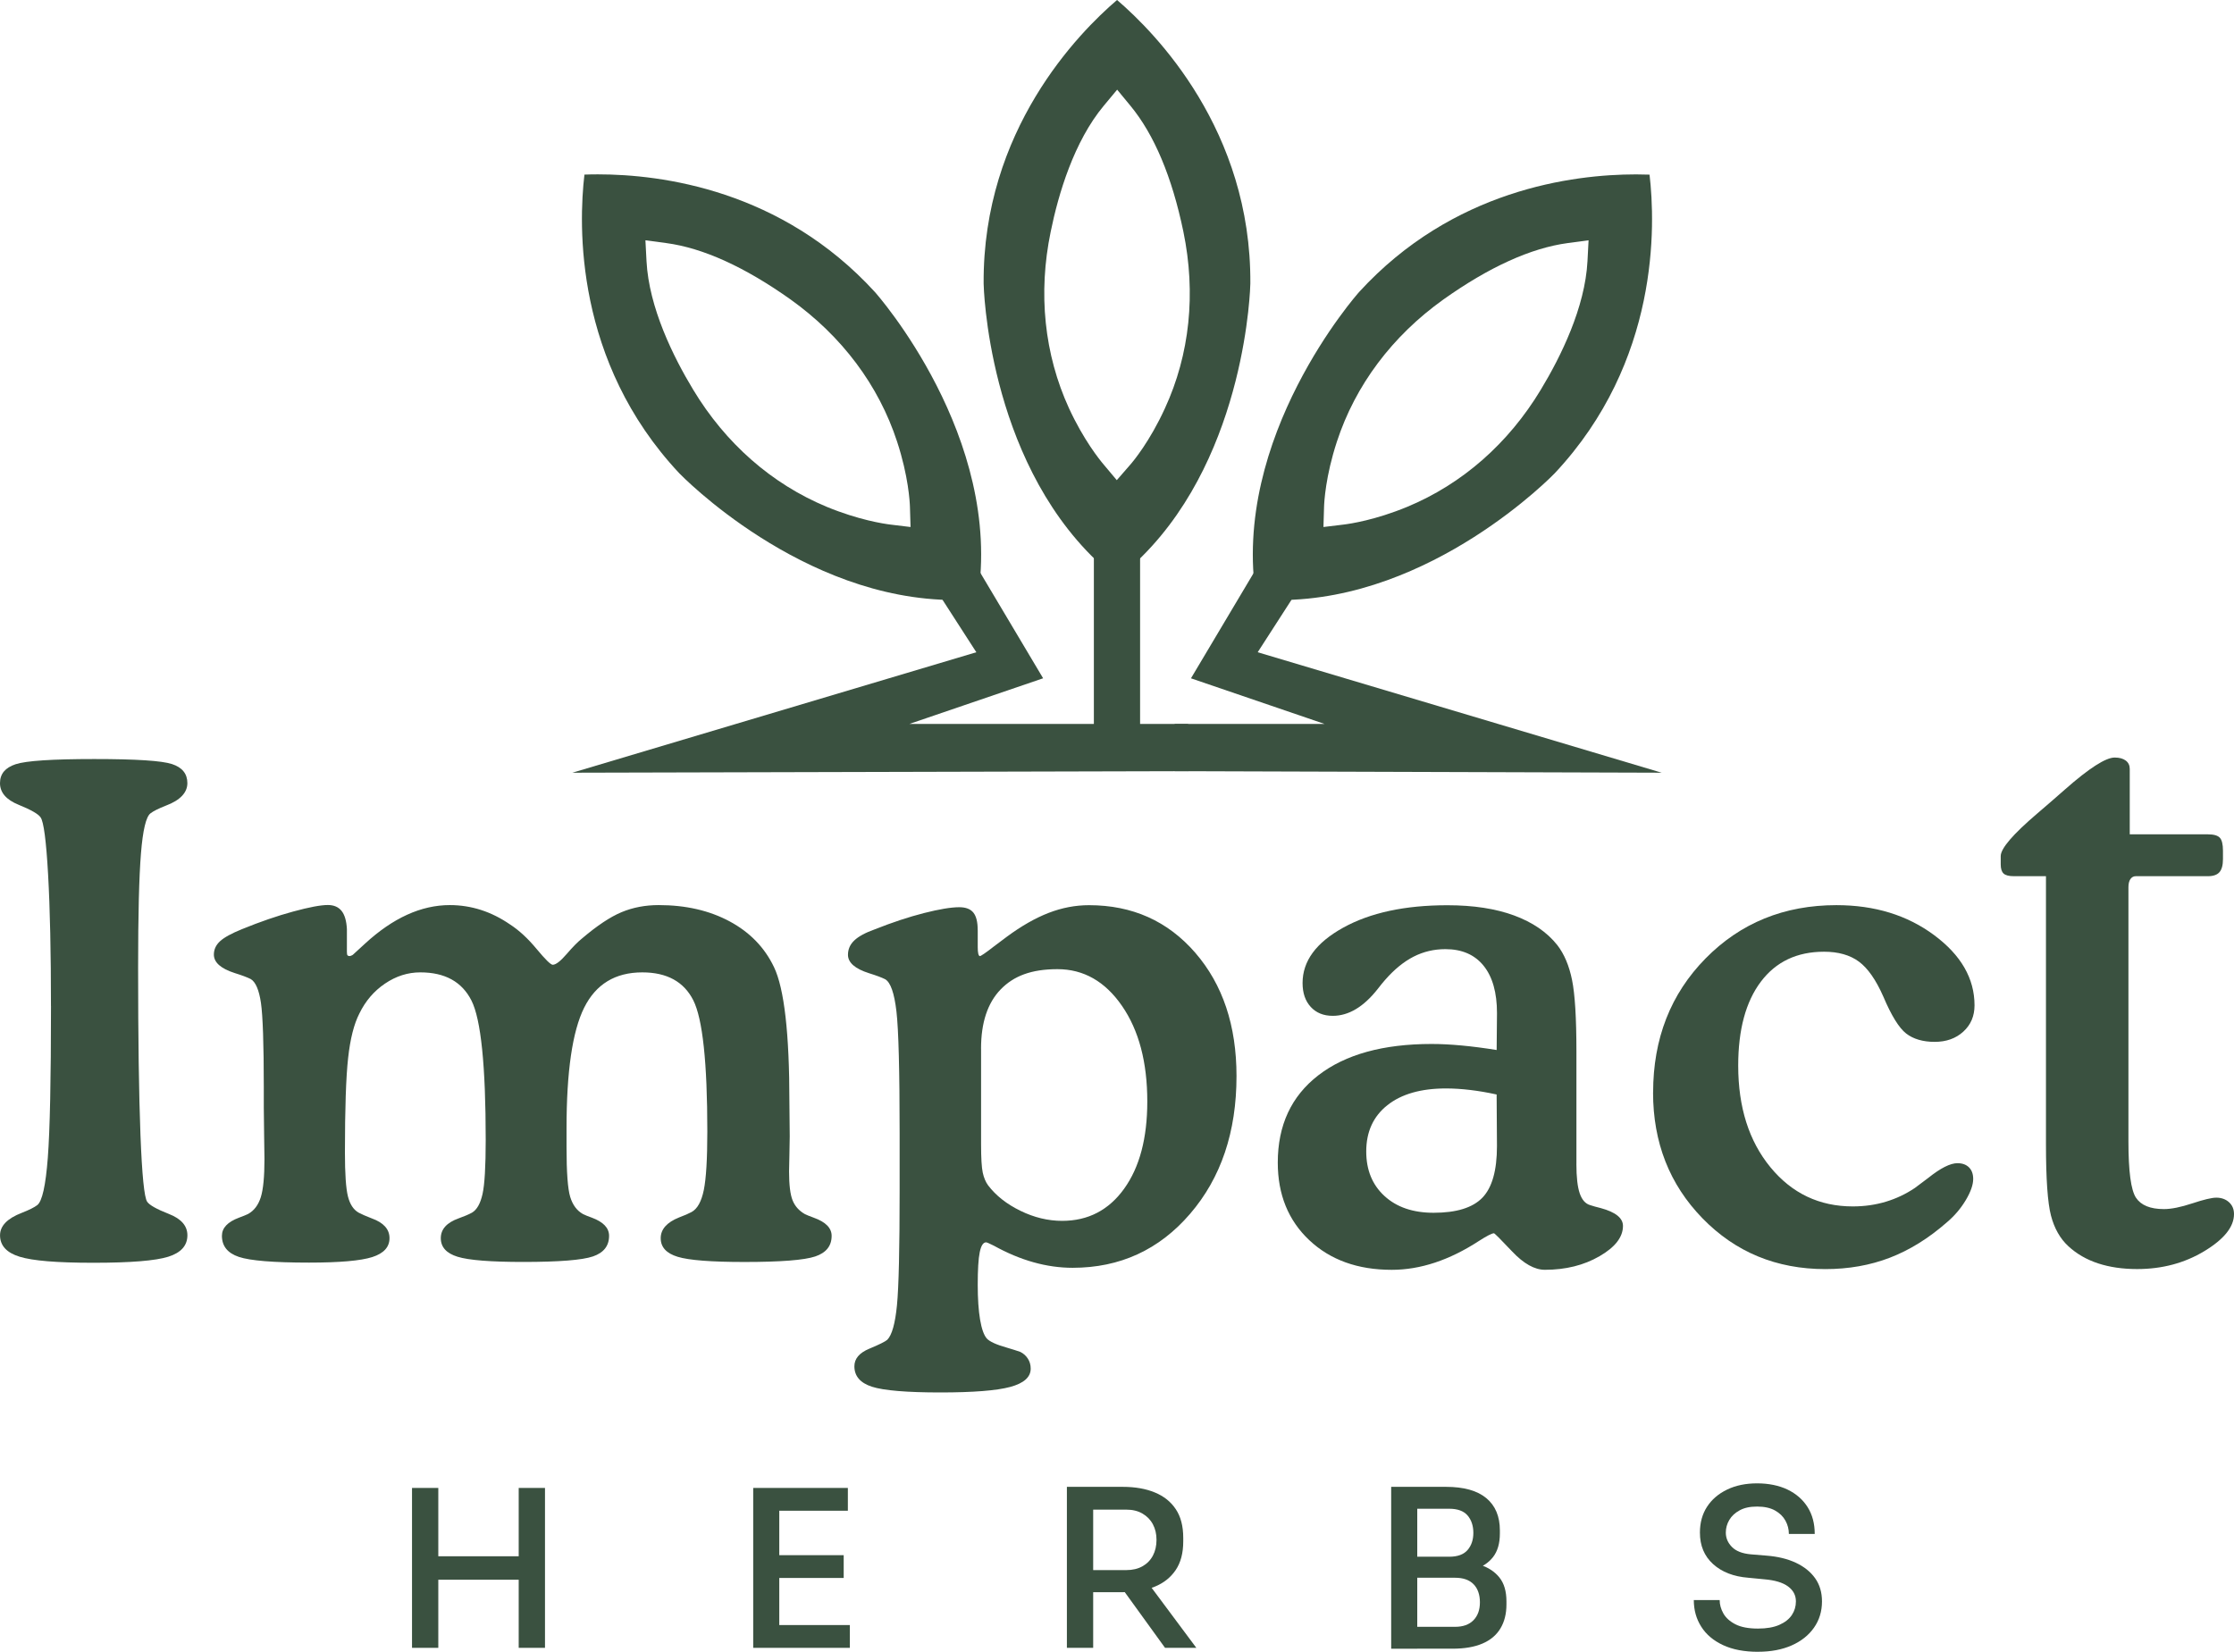
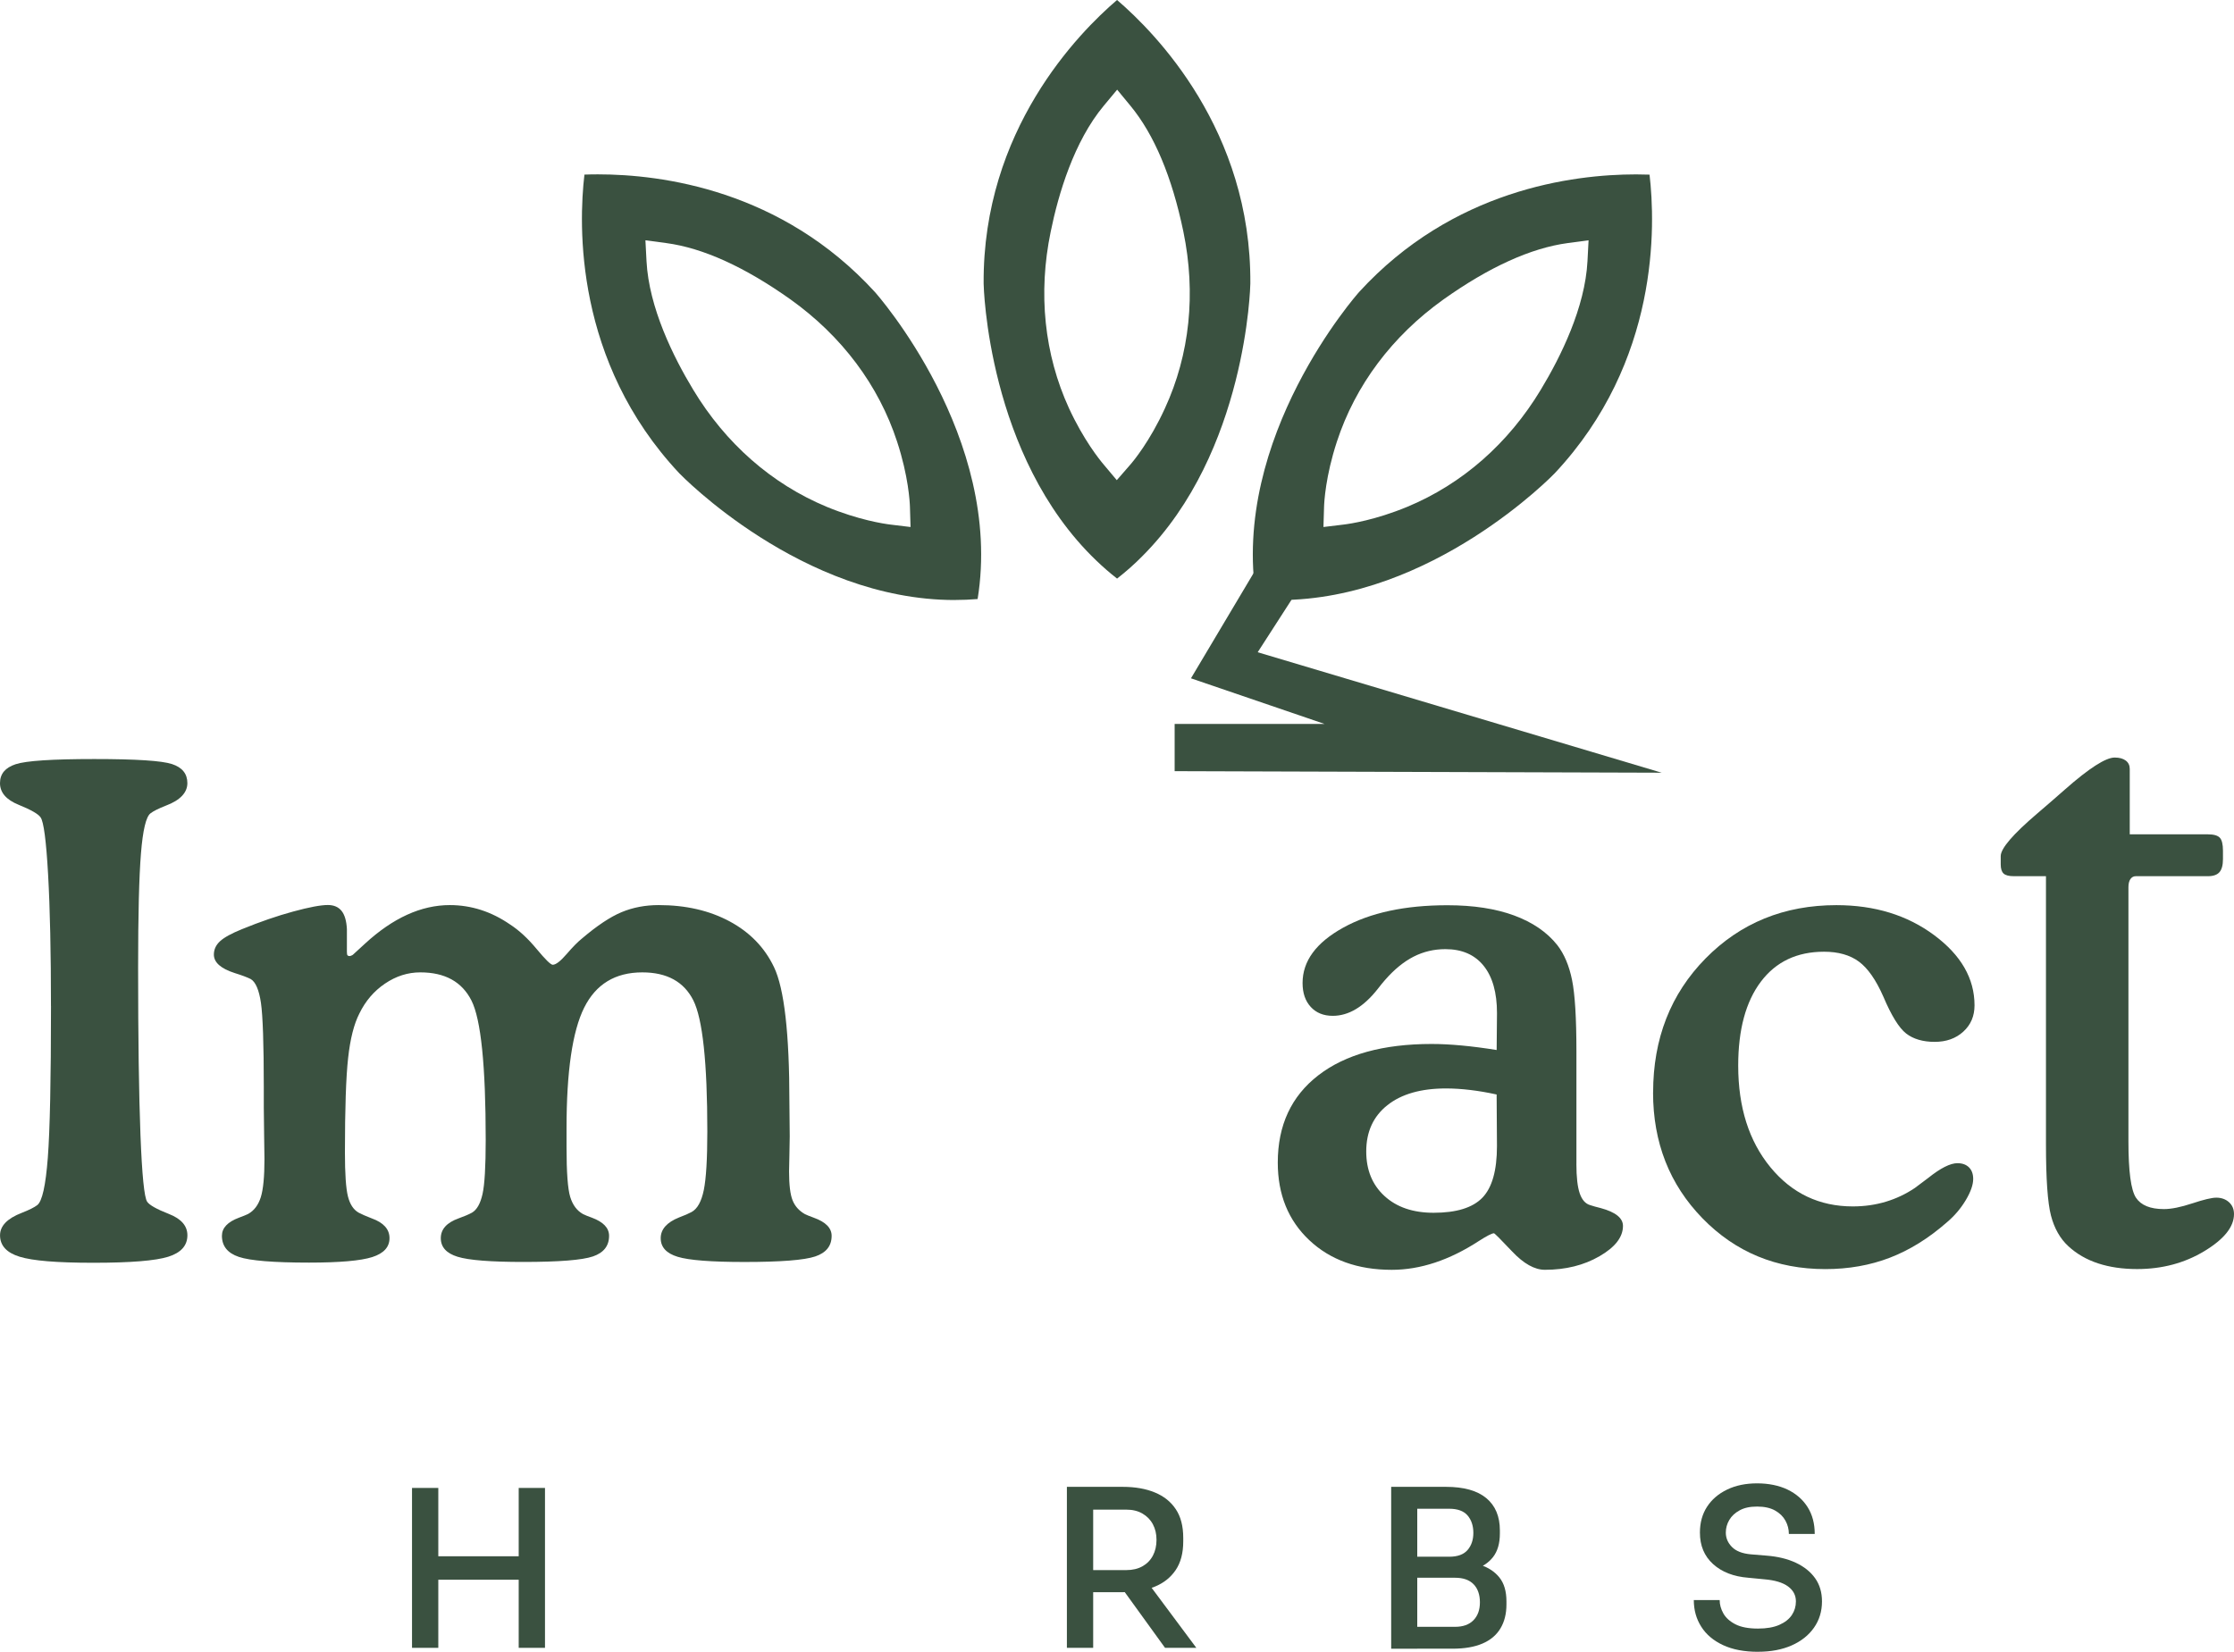
<svg xmlns="http://www.w3.org/2000/svg" viewBox="0 0 735.18 543.67" data-name="Layer 1" id="Layer_1">
  <defs>
    <style>
      .cls-1 {
        fill: #3a5140;
      }
    </style>
  </defs>
  <g>
    <path d="M16.77,331.12c0-17.65-.31-32.06-.94-43.24-.63-11.18-1.45-17.46-2.48-18.86-.74-1.1-3.14-2.48-7.23-4.14-4.08-1.65-6.12-4.03-6.12-7.11s1.71-5.09,5.13-6.23c3.42-1.14,12.04-1.71,25.87-1.71s22.21.55,25.59,1.65c3.38,1.1,5.07,3.2,5.07,6.29s-2.36,5.63-7.06,7.39c-2.43.96-4.12,1.8-5.07,2.54-1.47,1.1-2.52,5.5-3.14,13.18-.63,7.69-.94,20.24-.94,37.67,0,23.31.26,41.62.77,54.93.52,13.31,1.25,20.67,2.21,22.06.74,1.1,3.13,2.45,7.17,4.03,4.04,1.58,6.07,3.92,6.07,7.01,0,3.38-2.1,5.74-6.29,7.06-4.19,1.32-12.39,1.99-24.6,1.99s-20.02-.66-24.32-1.99c-4.3-1.32-6.45-3.68-6.45-7.06,0-3.09,2.39-5.55,7.17-7.39,2.43-.95,4.12-1.8,5.08-2.54,1.62-1.25,2.77-6.43,3.47-15.55.7-9.12,1.05-25.77,1.05-49.97Z" class="cls-1" />
    <path d="M114.16,311.93v1.32c0,.66.07,1.06.22,1.21.15.15.37.22.66.22.15,0,.35-.06.61-.17.26-.11.42-.2.5-.28l2.65-2.43c.29-.29.74-.7,1.32-1.21,9.19-8.46,18.49-12.69,27.91-12.69,3.53,0,6.95.54,10.26,1.6,3.31,1.07,6.51,2.67,9.6,4.8,2.94,1.91,5.85,4.6,8.71,8.05,2.87,3.46,4.63,5.19,5.3,5.19,1.03,0,2.55-1.18,4.58-3.53,2.02-2.35,3.73-4.08,5.13-5.19,4.93-4.19,9.25-7.06,12.96-8.6,3.71-1.54,7.78-2.32,12.19-2.32,8.9,0,16.67,1.78,23.33,5.35,6.65,3.57,11.53,8.59,14.62,15.06,3.38,7.06,5.07,21.88,5.07,44.45.07,4.93.11,8.68.11,11.25,0,1.62-.04,3.72-.11,6.29-.08,2.57-.11,4.34-.11,5.29,0,4.41.39,7.58,1.16,9.49s2.11,3.42,4.03,4.52c.59.3,1.58.7,2.98,1.21,3.89,1.4,5.84,3.38,5.84,5.96,0,3.31-1.8,5.57-5.4,6.78-3.61,1.21-11.36,1.82-23.28,1.82-10.96,0-18.29-.57-22-1.71-3.72-1.14-5.57-3.18-5.57-6.12s2.02-5.22,6.07-6.84c1.77-.66,3.12-1.25,4.08-1.77,1.91-1.03,3.25-3.44,4.03-7.23.77-3.79,1.16-10.2,1.16-19.25,0-22.72-1.54-37.14-4.63-43.24-3.09-6.1-8.68-9.16-16.77-9.16-8.9,0-15.28,3.88-19.14,11.64-3.86,7.76-5.79,20.98-5.79,39.65v6.29c0,8.24.4,13.68,1.21,16.33.81,2.65,2.21,4.52,4.19,5.63.73.37,1.72.77,2.97,1.21,3.75,1.4,5.63,3.38,5.63,5.96,0,3.31-1.77,5.57-5.3,6.78-3.53,1.21-11.18,1.82-22.94,1.82-10.74,0-17.95-.57-21.62-1.71-3.68-1.14-5.52-3.18-5.52-6.12s1.95-5.11,5.85-6.51c1.84-.66,3.31-1.28,4.41-1.88,1.62-.95,2.77-2.99,3.47-6.12.7-3.12,1.05-9.06,1.05-17.81,0-24.41-1.56-39.71-4.69-45.89-3.13-6.18-8.73-9.27-16.82-9.27-4.12,0-8,1.23-11.64,3.7-3.64,2.46-6.45,5.76-8.44,9.87-1.77,3.46-3,8.33-3.69,14.62-.7,6.29-1.05,16.64-1.05,31.05,0,7.06.33,11.89.99,14.5.66,2.61,1.84,4.4,3.53,5.35.96.52,2.39,1.14,4.3,1.88,3.9,1.4,5.85,3.57,5.85,6.51s-1.9,5.02-5.68,6.23c-3.79,1.21-10.72,1.82-20.79,1.82-11.69,0-19.4-.63-23.11-1.88-3.72-1.25-5.57-3.57-5.57-6.95,0-2.57,1.87-4.56,5.62-5.96,1.4-.52,2.39-.92,2.98-1.21,1.98-1.1,3.38-2.94,4.19-5.52.81-2.57,1.21-6.76,1.21-12.57,0-1.4-.04-3.97-.11-7.72-.07-3.75-.11-6.84-.11-9.27v-6.73c0-14.19-.32-23.42-.94-27.69-.63-4.26-1.75-6.87-3.36-7.83-1.18-.59-2.94-1.25-5.29-1.98-4.56-1.47-6.84-3.49-6.84-6.07,0-1.69.68-3.16,2.04-4.41s3.77-2.57,7.23-3.97c5.96-2.43,11.56-4.36,16.82-5.79s9.06-2.15,11.41-2.15c1.99,0,3.49.65,4.52,1.93,1.03,1.29,1.62,3.29,1.76,6.01v6.07Z" class="cls-1" />
-     <path d="M321.76,306.09v5.63c0,.96.06,1.67.17,2.15.11.48.28.75.5.83.37,0,1.87-1.03,4.52-3.09,1.77-1.32,3.24-2.43,4.41-3.31,4.78-3.53,9.36-6.14,13.73-7.83,4.37-1.69,8.81-2.54,13.29-2.54,14.27,0,25.92,5.22,34.97,15.66,9.04,10.44,13.57,23.97,13.57,40.59,0,18.38-5.09,33.5-15.28,45.34-10.18,11.84-23.07,17.76-38.66,17.76-8.53,0-17.17-2.43-25.92-7.28-1.47-.74-2.32-1.1-2.54-1.1-.96,0-1.66,1.09-2.1,3.25-.45,2.17-.66,5.75-.66,10.76,0,4.56.26,8.36.77,11.41.52,3.05,1.25,5.13,2.21,6.23.95,1.03,3.12,2.02,6.51,2.98,1.98.59,3.49,1.06,4.52,1.43,1.03.51,1.86,1.25,2.48,2.21.63.96.94,2.06.94,3.31,0,2.79-2.25,4.8-6.73,6.01-4.48,1.21-12.17,1.82-23.05,1.82s-18.58-.63-22.45-1.88c-3.86-1.25-5.79-3.49-5.79-6.73,0-2.5,1.63-4.43,4.91-5.79,3.27-1.36,5.24-2.34,5.9-2.92,1.54-1.54,2.61-5.33,3.2-11.36.59-6.03.88-18.6.88-37.72v-18.75c0-20.81-.35-34.23-1.05-40.26-.7-6.03-1.93-9.56-3.7-10.59-1.18-.59-2.94-1.25-5.3-1.98-4.63-1.47-6.95-3.49-6.95-6.07,0-1.84.7-3.42,2.1-4.74,1.39-1.32,3.64-2.54,6.73-3.64,5.74-2.28,11.12-4.06,16.16-5.35,5.04-1.28,8.92-1.93,11.64-1.93,2.13,0,3.68.59,4.63,1.77.95,1.17,1.43,3.09,1.43,5.74ZM322.86,345.13v31.44c0,4.56.18,7.69.55,9.38.37,1.69.95,3.09,1.76,4.19,2.57,3.38,6.12,6.18,10.64,8.38,4.52,2.21,9.1,3.31,13.74,3.31,8.53,0,15.33-3.53,20.4-10.59,5.07-7.06,7.61-16.62,7.61-28.68,0-12.94-2.77-23.44-8.33-31.49-5.55-8.05-12.63-12.08-21.23-12.08s-14.4,2.23-18.7,6.67c-4.3,4.45-6.45,10.94-6.45,19.47Z" class="cls-1" />
    <path d="M518.77,383.08c0,4.34.37,7.58,1.1,9.71.74,2.14,1.88,3.42,3.42,3.86.88.3,2.06.63,3.53.99,4.85,1.32,7.28,3.27,7.28,5.85,0,3.68-2.57,7.01-7.72,9.98-5.14,2.98-11.14,4.47-17.98,4.47-3.38,0-6.97-2.01-10.75-6.01-3.79-4.01-5.79-6.01-6.01-6.01-.66,0-2.32.85-4.96,2.54-9.71,6.32-19.27,9.49-28.68,9.49-11.18,0-20.22-3.25-27.13-9.76-6.91-6.51-10.37-15.02-10.37-25.54,0-12.28,4.45-21.86,13.35-28.73,8.9-6.87,21.33-10.31,37.28-10.31,3.01,0,6.3.17,9.87.5,3.57.33,7.41.83,11.53,1.49l.11-12.13c0-6.76-1.47-11.97-4.41-15.61-2.94-3.64-7.13-5.46-12.57-5.46-3.75,0-7.25.83-10.48,2.48-3.24,1.66-6.36,4.21-9.38,7.67-.59.66-1.4,1.65-2.43,2.98-4.63,5.88-9.56,8.82-14.78,8.82-3.02,0-5.43-.97-7.23-2.92-1.8-1.95-2.7-4.58-2.7-7.89,0-7.21,4.45-13.27,13.35-18.2,8.9-4.93,20.33-7.39,34.3-7.39,8.53,0,15.85,1.12,21.95,3.36,6.1,2.25,10.85,5.5,14.23,9.76,2.28,2.94,3.89,6.77,4.85,11.47.96,4.71,1.44,12.54,1.44,23.49v37.06ZM492.51,360.24c-3.01-.66-5.92-1.16-8.71-1.49-2.8-.33-5.44-.5-7.94-.5-8.24,0-14.67,1.84-19.3,5.52-4.63,3.68-6.95,8.75-6.95,15.22,0,6.1,2,11,6.01,14.67,4.01,3.68,9.39,5.51,16.16,5.51,7.5,0,12.85-1.65,16.05-4.96,3.2-3.31,4.8-8.97,4.8-16.98l-.11-16.99Z" class="cls-1" />
    <path d="M544.02,359.58c0-17.72,5.76-32.43,17.26-44.12,11.51-11.69,25.87-17.54,43.07-17.54,12.58,0,23.29,3.29,32.15,9.87,8.86,6.58,13.29,14.28,13.29,23.11,0,3.53-1.23,6.42-3.7,8.66-2.46,2.25-5.61,3.36-9.43,3.36s-7.02-.92-9.38-2.76c-2.35-1.84-4.85-5.88-7.5-12.14-2.43-5.51-5.11-9.36-8.05-11.52-2.94-2.17-6.77-3.25-11.47-3.25-8.9,0-15.83,3.29-20.79,9.87-4.96,6.58-7.45,15.79-7.45,27.63,0,13.68,3.53,24.82,10.59,33.42,7.06,8.6,16.1,12.91,27.13,12.91,3.82,0,7.45-.52,10.87-1.55,3.42-1.03,6.6-2.54,9.54-4.52,1.03-.74,2.5-1.84,4.41-3.31,4.04-3.23,7.24-4.85,9.6-4.85,1.62,0,2.88.46,3.81,1.38.92.92,1.38,2.19,1.38,3.81,0,1.91-.81,4.23-2.43,6.95-1.62,2.72-3.68,5.15-6.18,7.28-6.03,5.29-12.3,9.19-18.81,11.69-6.51,2.5-13.58,3.75-21.23,3.75-16.1,0-29.58-5.57-40.43-16.71-10.85-11.14-16.27-24.95-16.27-41.42Z" class="cls-1" />
    <path d="M726.58,274.61c1.91,0,3.22.37,3.92,1.1.7.74,1.05,2.17,1.05,4.3v2.76c0,1.99-.39,3.42-1.16,4.3s-2.04,1.32-3.81,1.32h-23.71c-.74,0-1.32.31-1.77.94-.44.63-.66,1.53-.66,2.7v83.65c0,9.86.83,16.03,2.48,18.53,1.66,2.5,4.72,3.75,9.21,3.75,2.43,0,5.53-.63,9.32-1.88,3.79-1.25,6.41-1.88,7.89-1.88,1.69,0,3.09.5,4.19,1.49,1.1.99,1.65,2.3,1.65,3.92,0,4.19-3.25,8.26-9.76,12.19-6.51,3.93-13.88,5.9-22.12,5.9-4.78,0-9.06-.63-12.85-1.87-3.79-1.25-7.04-3.12-9.76-5.63-2.72-2.5-4.63-5.86-5.74-10.09-1.1-4.23-1.65-12.08-1.65-23.55v-88.17h-10.59c-1.62,0-2.74-.29-3.36-.88-.63-.59-.94-1.58-.94-2.98v-2.76c0-2.5,4.01-7.17,12.02-14.01,1.99-1.69,3.57-3.05,4.74-4.08,1.03-.88,2.5-2.17,4.41-3.86,7.94-6.99,13.38-10.48,16.33-10.48,1.54,0,2.76.33,3.64.99.88.66,1.32,1.58,1.32,2.76v21.51h25.7Z" class="cls-1" />
  </g>
  <g>
    <path d="M135.59,542.37v-52.63h8.65v52.63h-8.65ZM142.59,519.95v-7.72h29.78v7.72h-29.78ZM170.7,542.37v-52.63h8.65v52.63h-8.65Z" class="cls-1" />
-     <path d="M247.87,542.37v-52.63h8.58v52.63h-8.58ZM255.01,497.24v-7.5h24.01v7.5h-24.01ZM255.01,519.37v-7.5h22.64v7.5h-22.64ZM255.01,542.37v-7.5h24.66v7.5h-24.66Z" class="cls-1" />
    <path d="M351.1,542.37v-52.99h8.65v52.99h-8.65ZM356.94,524.06v-7.28h13.7c2.07,0,3.85-.42,5.34-1.26,1.49-.84,2.63-2.01,3.42-3.5.79-1.49,1.19-3.22,1.19-5.19s-.4-3.63-1.19-5.12c-.79-1.49-1.94-2.67-3.42-3.53-1.49-.87-3.27-1.3-5.34-1.3h-13.7v-7.5h12.55c4.04,0,7.55.61,10.53,1.84,2.98,1.22,5.29,3.06,6.92,5.52,1.64,2.45,2.45,5.6,2.45,9.44v1.15c0,3.85-.83,6.99-2.49,9.44-1.66,2.45-3.96,4.28-6.92,5.48-2.96,1.2-6.45,1.8-10.49,1.8h-12.55ZM383.4,542.37l-16.73-23.14h9.8l17.23,23.14h-10.31Z" class="cls-1" />
    <path d="M457.82,542.66v-53.28h8.58v53.28h-8.58ZM464.96,517.79v-5.41h11.97c2.74,0,4.75-.73,6.02-2.2,1.27-1.47,1.91-3.35,1.91-5.66s-.64-4.26-1.91-5.73c-1.27-1.47-3.28-2.2-6.02-2.2h-11.97v-7.21h10.89c5.86,0,10.29,1.24,13.27,3.71,2.98,2.47,4.47,6.02,4.47,10.63v1.01c0,3.27-.76,5.86-2.27,7.79-1.51,1.92-3.6,3.28-6.27,4.08-2.67.79-5.73,1.19-9.19,1.19h-10.89ZM464.96,542.66v-7.21h13.91c2.6,0,4.6-.72,6.02-2.16,1.42-1.44,2.13-3.41,2.13-5.91s-.7-4.53-2.09-5.95-3.41-2.13-6.06-2.13h-13.91v-5.48h13.05c3.46,0,6.51.42,9.16,1.26,2.64.84,4.73,2.22,6.27,4.14,1.54,1.92,2.31,4.54,2.31,7.86v1.01c0,3.08-.66,5.71-1.98,7.9-1.32,2.19-3.29,3.85-5.91,4.97-2.62,1.13-5.9,1.69-9.84,1.69h-13.05Z" class="cls-1" />
    <path d="M578.53,543.67c-4.52,0-8.35-.73-11.5-2.2-3.15-1.47-5.54-3.48-7.17-6.06-1.64-2.57-2.45-5.49-2.45-8.76h8.51c0,1.49.41,2.96,1.22,4.4.82,1.44,2.14,2.63,3.97,3.57,1.83.94,4.3,1.41,7.43,1.41,2.84,0,5.18-.41,7.03-1.23,1.85-.82,3.22-1.9,4.11-3.24.89-1.35,1.33-2.83,1.33-4.47,0-2.02-.86-3.66-2.6-4.94-1.73-1.27-4.33-2.05-7.79-2.34l-5.26-.51c-4.86-.38-8.72-1.88-11.61-4.5-2.89-2.62-4.33-6.07-4.33-10.35,0-3.27.78-6.1,2.34-8.51,1.56-2.4,3.76-4.29,6.6-5.66,2.83-1.37,6.13-2.05,9.88-2.05s7.19.69,10.02,2.05c2.83,1.37,5.03,3.29,6.6,5.77,1.56,2.48,2.34,5.42,2.34,8.83h-8.51c0-1.54-.37-2.99-1.12-4.36-.75-1.37-1.89-2.49-3.42-3.35s-3.51-1.3-5.91-1.3-4.22.41-5.73,1.23c-1.51.82-2.66,1.87-3.42,3.17-.77,1.3-1.15,2.69-1.15,4.18,0,1.78.67,3.35,2.02,4.72,1.35,1.37,3.41,2.17,6.2,2.42l5.19.43c3.7.29,6.91,1.07,9.63,2.34,2.71,1.27,4.83,2.97,6.34,5.08,1.51,2.12,2.27,4.66,2.27,7.64,0,3.27-.88,6.15-2.63,8.65-1.75,2.5-4.21,4.45-7.35,5.84-3.15,1.39-6.84,2.09-11.07,2.09Z" class="cls-1" />
  </g>
  <g>
-     <rect height="80.76" width="15.21" y="164.36" x="359.98" class="cls-1" />
    <path d="M367.6,0c-12.65,10.81-44.23,42.84-43.9,93.32,0,.57,1.22,56.76,37.01,91.12,2.16,2.08,4.45,4.08,6.9,6,2.98-2.33,5.75-4.77,8.32-7.39,34.36-34.36,35.54-89.16,35.54-89.77.33-50.31-31.13-82.38-43.86-93.28ZM371.89,153.02l-4.37,5.02-4.28-5.1c-1.47-1.71-6.65-8.2-11.43-18.52-8.16-17.79-10.24-37.91-6.04-58.15,2.53-12.45,7.67-29.71,17.46-41.46l4.41-5.3,4.37,5.3c7.79,9.43,13.67,23.34,17.42,41.42,4.2,20.32,2.12,40.44-6.08,58.19-4.98,10.89-10.41,17.42-11.47,18.61Z" class="cls-1" />
    <g>
      <path d="M314.15,197.49c-50.31,0-90.23-41.33-90.61-41.72-34.52-36.8-33.16-81.76-31.21-98.3,1.44-.06,2.93-.08,4.46-.08,20.81,0,60.32,5.03,91.12,38.72.44.48,42.42,47.84,33.81,101.06-2.51.21-5.04.31-7.57.31h0ZM212.4,79.09l.36,6.88c.8,15.27,8.79,31.43,15.35,42.28,10.67,17.71,25.87,31.05,43.97,38.57,10.5,4.33,18.7,5.56,20.96,5.84l6.61.8-.2-6.65c-.05-1.58-.48-10.03-4.22-21.43-6.06-18.57-18.19-34.76-35.07-46.82-15.06-10.7-28.83-16.95-40.93-18.56l-6.83-.91Z" class="cls-1" />
      <path d="M421.02,197.49c-2.53,0-5.06-.1-7.57-.31-8.61-53.22,33.38-100.58,33.81-101.06,30.8-33.69,70.31-38.72,91.12-38.72,1.52,0,3.01.03,4.46.08,1.95,16.54,3.32,61.49-31.21,98.3-.37.39-40.3,41.72-90.61,41.72h0ZM515.95,80c-12.1,1.62-25.87,7.86-40.93,18.56-16.88,12.06-29,28.25-35.07,46.82-3.74,11.39-4.17,19.85-4.22,21.43l-.2,6.65,6.61-.8c2.26-.27,10.46-1.5,20.96-5.84,18.11-7.52,33.3-20.86,43.97-38.57,6.56-10.85,14.55-27.01,15.35-42.28l.36-6.88-6.83.91Z" class="cls-1" />
    </g>
    <g>
      <path d="M413.89,214.68l19.11-29.65c-4.17-3.32-7.85-7.21-10.99-11.55-.22.11-.43.24-.65.34l-29.43,49.44,43.94,15.01h-49.31v15.55l160.27.51-132.94-39.65Z" class="cls-1" />
-       <path d="M299.31,238.26l43.97-15.01-26.34-44.25c-4.11,3.25-8.63,5.99-13.41,8.11l17.77,27.57-132.94,39.65,202.64-.51v-15.55h-91.69Z" class="cls-1" />
    </g>
  </g>
</svg>